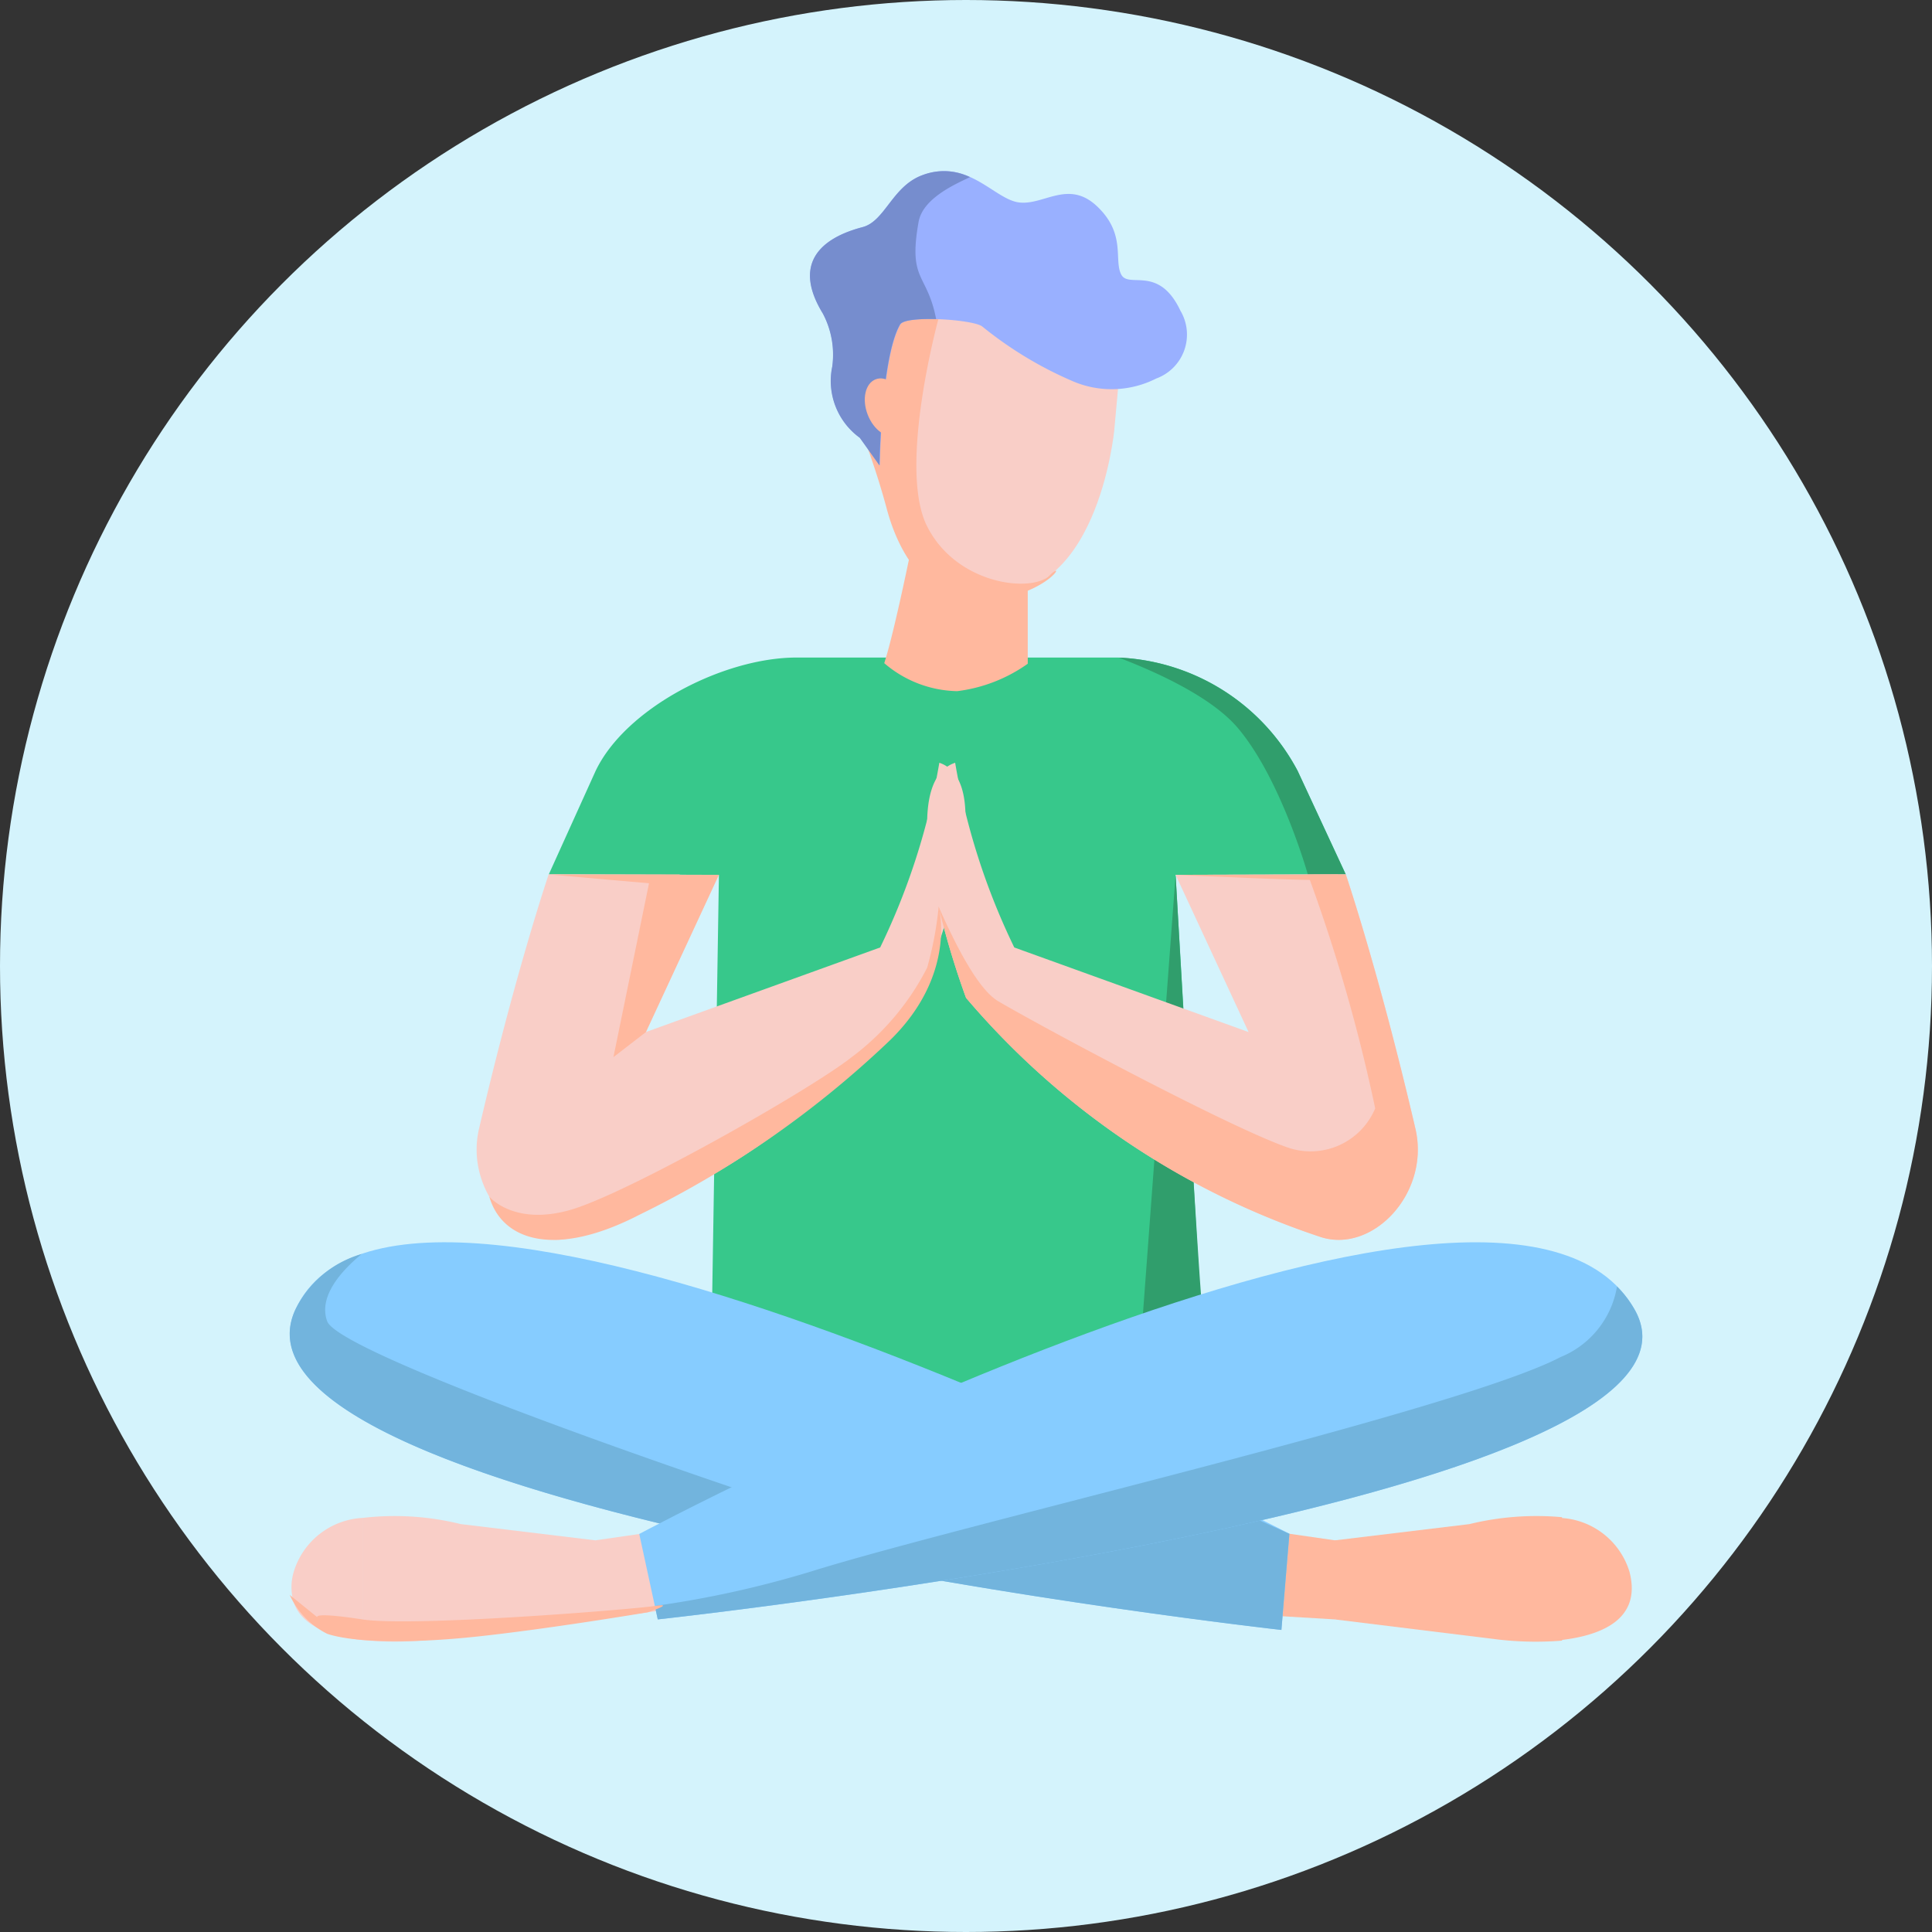
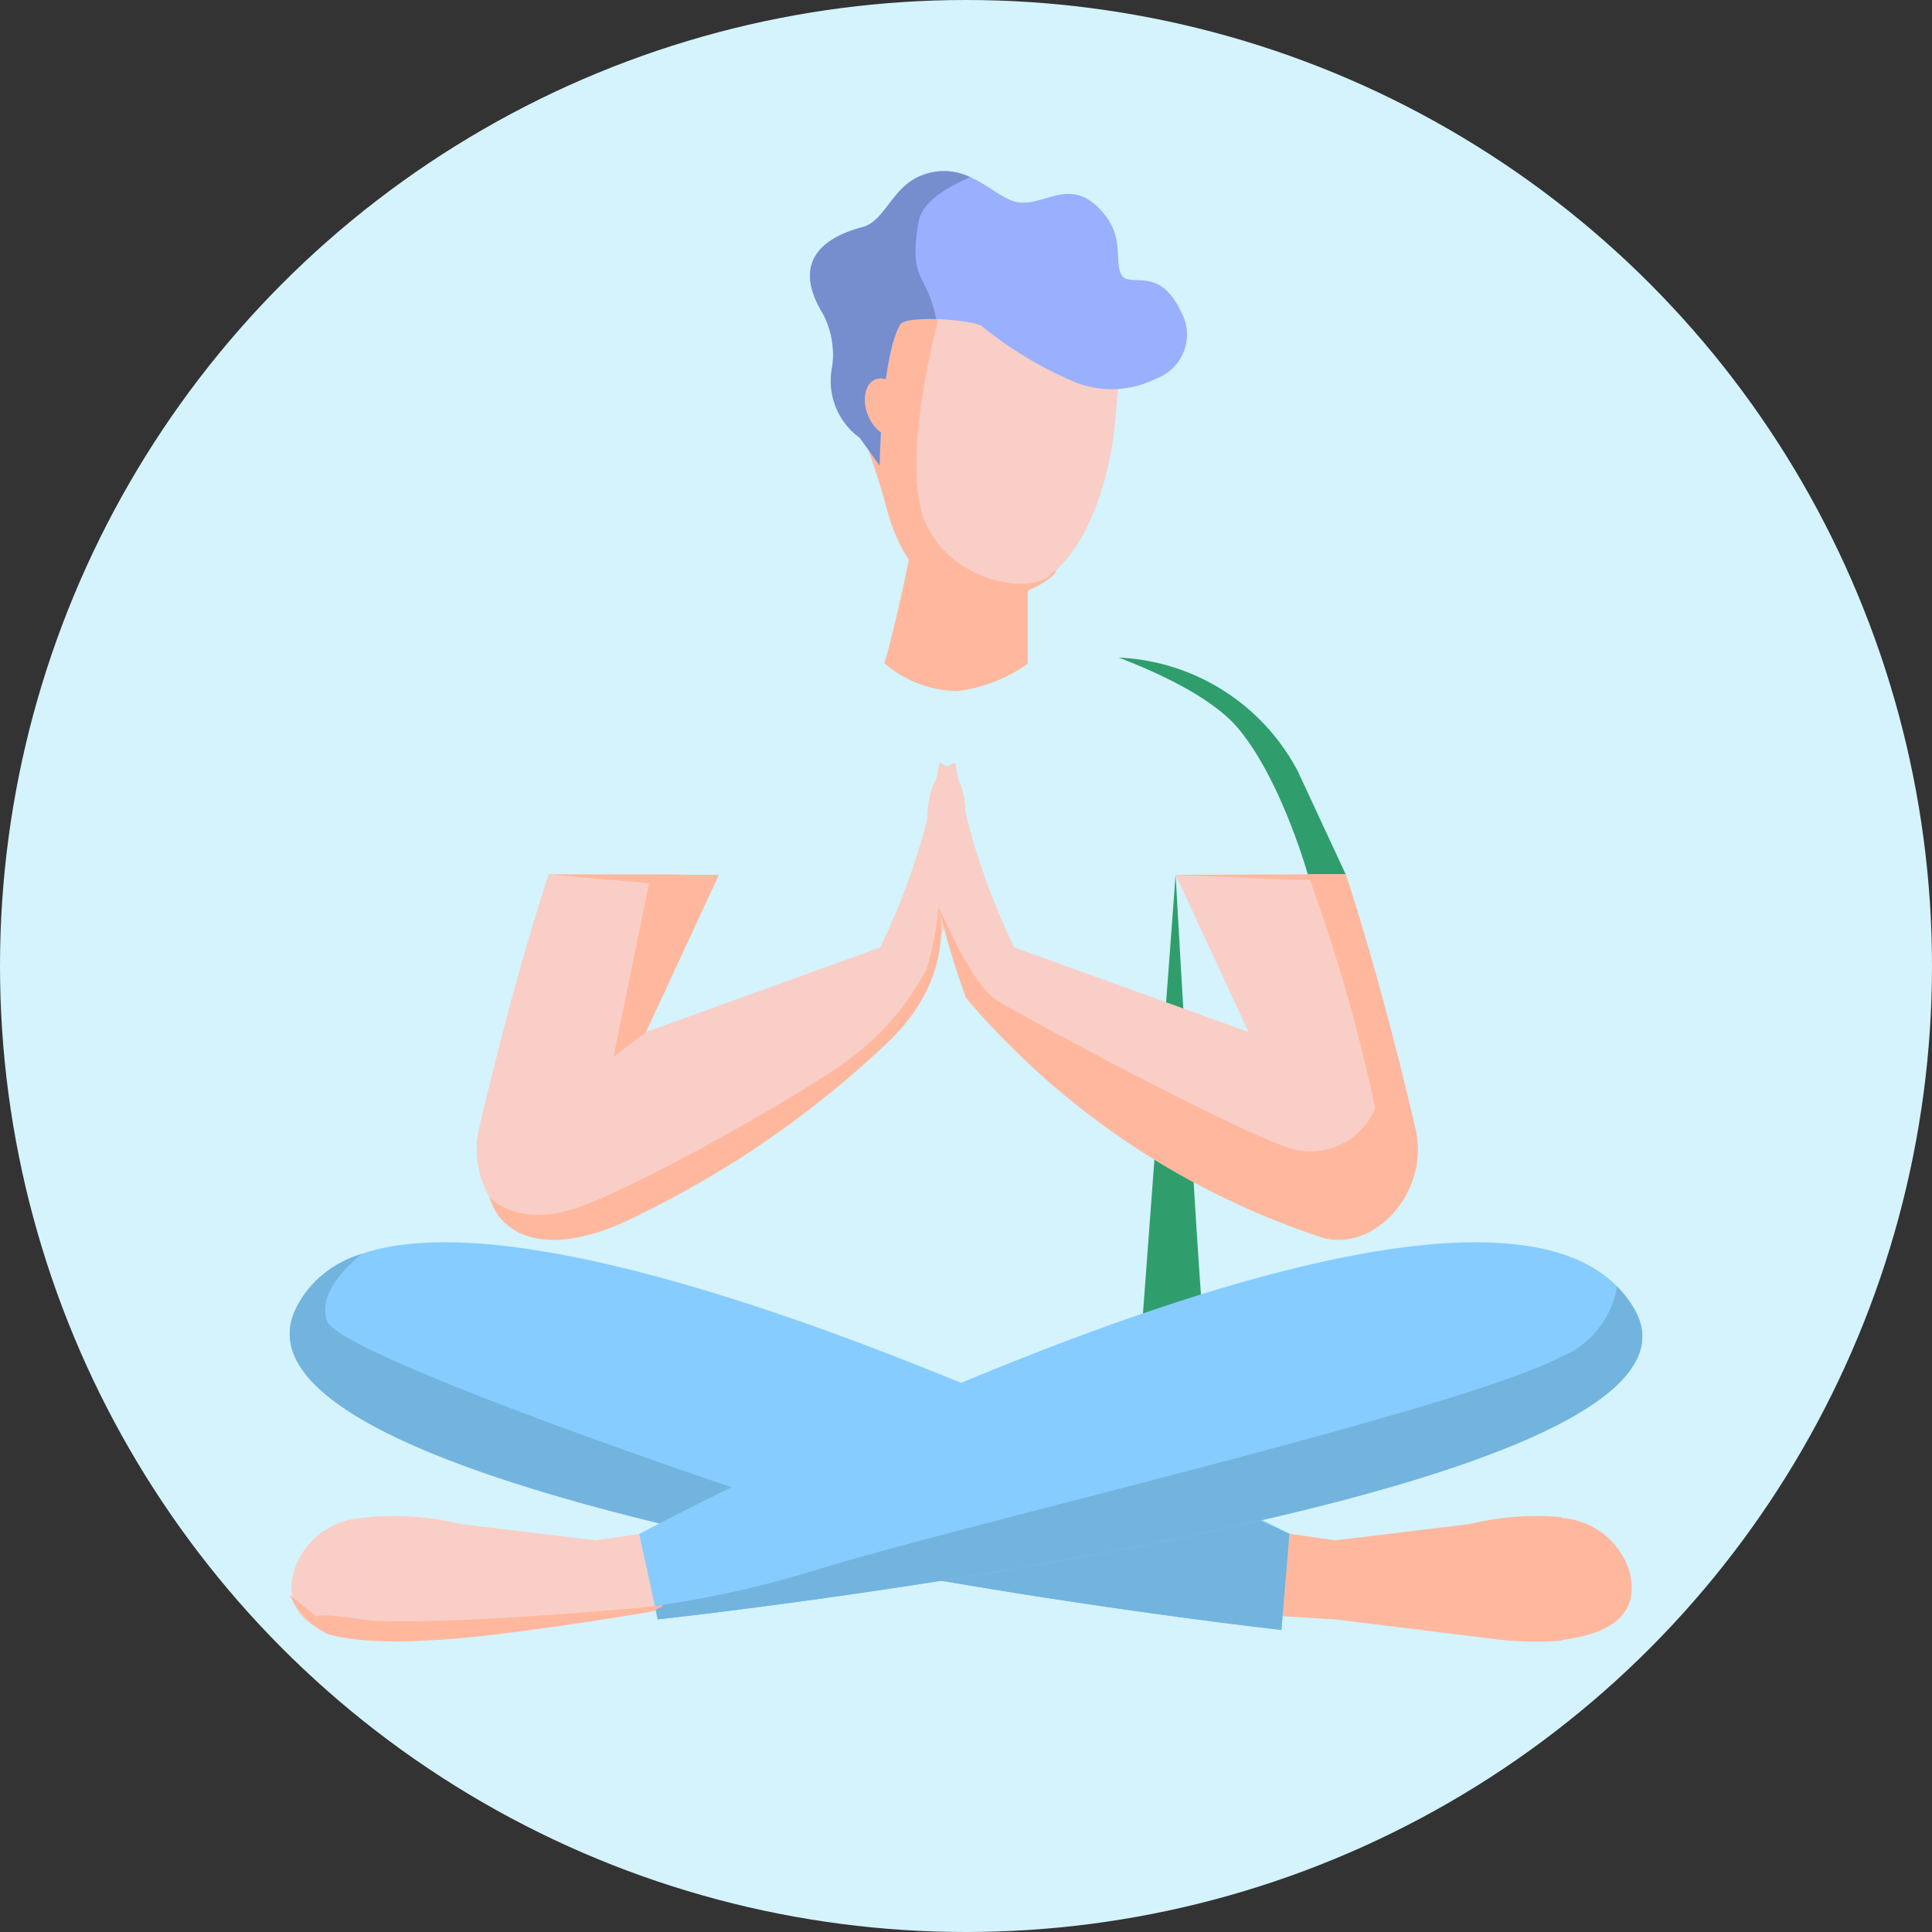
<svg xmlns="http://www.w3.org/2000/svg" width="94" height="94" viewBox="0 0 94 94">
  <rect x="0" y="0" width="94" height="94" fill="#333333" stroke="none" />
  <g id="Group_28265" data-name="Group 28265" transform="translate(-229 -2796)">
    <circle id="Ellipse_4525" data-name="Ellipse 4525" cx="47" cy="47" r="47" transform="translate(229 2796)" fill="#d4f3fc" />
    <g id="Group_26537" data-name="Group 26537" transform="translate(915.422 1188.643)">
      <g id="Grupo_1691" data-name="Grupo 1691">
        <g id="Grupo_1690" data-name="Grupo 1690">
          <g id="Grupo_1689" data-name="Grupo 1689">
-             <path id="Trazado_2522" data-name="Trazado 2522" d="M-629.224,1649.923l8.28-.021-2.339-5.033a10.352,10.352,0,0,0-8.776-5.52h-15.6c-3.58,0-8.338,2.473-9.786,5.521l-2.277,5.032,8.279.021-.37,23.1,11.482,3.5,12.432-3.9Z" fill="#37c88b" />
            <path id="Trazado_2523" data-name="Trazado 2523" d="M-629.224,1649.923l-1.691,22.724a21.455,21.455,0,0,0,3.012-1.441C-628.026,1671.073-629.224,1649.923-629.224,1649.923Z" fill="#309e6c" />
            <g id="Grupo_1682" data-name="Grupo 1682">
              <path id="Trazado_2524" data-name="Trazado 2524" d="M-651.141,1685.29l-6.323.859-1.217-1.338.617-2.423,6.078-.876Z" fill="#f9cec7" />
              <g id="Grupo_1681" data-name="Grupo 1681">
                <path id="Trazado_2525" data-name="Trazado 2525" d="M-657.464,1682.3l-6.539-.789a13.414,13.414,0,0,0-4.782-.3v5.94a15.837,15.837,0,0,0,3.365-.023l7.958-.981-.091-.136A3.311,3.311,0,0,1-657.464,1682.3Z" fill="#f9cec7" />
                <path id="Trazado_2526" data-name="Trazado 2526" d="M-672.129,1683.83a3.7,3.7,0,0,1,3.359-2.62v5.946c-1.477-.164-2.97-.645-3.368-1.855A2.585,2.585,0,0,1-672.129,1683.83Z" fill="#f9cec7" />
                <g id="Grupo_1680" data-name="Grupo 1680">
                  <line id="Línea_182" data-name="Línea 182" y2="2.555" transform="translate(-662.615 1682.735)" fill="#f9cec7" />
                </g>
              </g>
            </g>
            <g id="Grupo_1686" data-name="Grupo 1686">
              <path id="Trazado_2527" data-name="Trazado 2527" d="M-627.9,1685.764l6.429.384,1.217-1.338-.617-2.423-6.077-.876Z" fill="#ffb89e" />
              <g id="Grupo_1685" data-name="Grupo 1685">
                <path id="Trazado_2528" data-name="Trazado 2528" d="M-610.422,1681.175a13.77,13.77,0,0,0-4.51.337l-6.54.789a3.306,3.306,0,0,1,.09,3.711l-.09.137,7.959.98a16.074,16.074,0,0,0,3.093.052Z" fill="#ffb89e" />
                <path id="Trazado_2529" data-name="Trazado 2529" d="M-607.141,1683.83a3.7,3.7,0,0,0-3.36-2.62v5.946C-608.53,1686.934-606.532,1686.158-607.141,1683.83Z" fill="#ffb89e" />
                <g id="Grupo_1683" data-name="Grupo 1683">
                  <line id="Línea_183" data-name="Línea 183" y2="2.555" transform="translate(-617.937 1682.735)" fill="none" />
                </g>
                <g id="Grupo_1684" data-name="Grupo 1684">
                  <line id="Línea_184" data-name="Línea 184" y2="2.555" transform="translate(-616.322 1682.735)" fill="none" />
                </g>
              </g>
            </g>
            <g id="Grupo_1688" data-name="Grupo 1688">
              <path id="Trazado_2530" data-name="Trazado 2530" d="M-643.4,1639.622c.486-1.472,1.366-5.835,1.366-5.835l5.617,1.1v4.763a7.524,7.524,0,0,1-3.433,1.335A5.6,5.6,0,0,1-643.4,1639.622Z" fill="#ffb89e" />
              <g id="Grupo_1687" data-name="Grupo 1687">
                <path id="Trazado_2531" data-name="Trazado 2531" d="M-643.406,1626.056l1.062-6.24,10.79,1.279-.654,7.187s-.835,8.9-6.579,7.836C-645,1634.974-643.683,1625.976-643.406,1626.056Z" fill="#f9cec7" />
              </g>
              <path id="Trazado_2532" data-name="Trazado 2532" d="M-640.755,1622.843s-2,7.267-.56,10.12,5.08,3.242,5.946,2.4.074.808-2.807,1.2-4.471-2.026-5.12-4.519a37.1,37.1,0,0,0-1.689-4.861v-2.276l.639-1.048,1.849-1.7Z" fill="#ffb89e" />
              <path id="Trazado_2533" data-name="Trazado 2533" d="M-645.926,1625.2a4.272,4.272,0,0,0-.46-2.595c-1.863-3.051.957-3.937,1.942-4.2,1.088-.291,1.434-1.984,2.9-2.525,2.23-.825,3.487,1.173,4.7,1.326s2.406-1.138,3.81.2.8,2.582,1.16,3.3,1.821-.49,2.885,1.769a2.276,2.276,0,0,1-1.181,3.3,4.794,4.794,0,0,1-4.125.1,18.6,18.6,0,0,1-4.332-2.63c-.421-.342-3.714-.572-3.988-.1-.927,1.585-1,6.86-1,6.86l-.96-1.346A3.415,3.415,0,0,1-645.926,1625.2Z" fill="#99b0ff" />
              <path id="Path_55842" data-name="Path 55842" d="M-641.729,1618.155c.209-1.178,1.863-1.868,2.5-2.181a2.915,2.915,0,0,0-2.321-.093c-1.462.541-1.808,2.234-2.9,2.525-.984.264-3.805,1.15-1.942,4.2a4.272,4.272,0,0,1,.46,2.595,3.415,3.415,0,0,0,1.34,3.457l.961,1.346s.076-5.275,1-6.86c.128-.22.913-.286,1.757-.26C-641.314,1620.612-642.246,1621.063-641.729,1618.155Z" fill="#768dce" />
              <path id="Trazado_2534" data-name="Trazado 2534" d="M-642.386,1626.83c.289.752.117,1.519-.386,1.712s-1.144-.26-1.434-1.013-.117-1.519.386-1.716S-642.676,1626.081-642.386,1626.83Z" fill="#ffb89e" />
            </g>
            <path id="Trazado_2535" data-name="Trazado 2535" d="M-672.056,1671.086c-4.451,9.735,47.981,15.573,47.981,15.573l.389-4.678S-666.793,1659.577-672.056,1671.086Z" fill="#86ccff" />
            <path id="Trazado_2536" data-name="Trazado 2536" d="M-626.5,1680.72s-12.572,2.445-14.817,2.015-28.488-9.174-29.187-11.095c-.45-1.234.758-2.513,1.68-3.27a5.173,5.173,0,0,0-3.234,2.718c-4.451,9.735,47.981,15.573,47.981,15.573l.389-4.677Z" fill="#72b4dd" />
            <path id="Trazado_2537" data-name="Trazado 2537" d="M-606.882,1671.086c5.241,9.334-47.537,15.063-47.537,15.063l-.9-4.158S-613.344,1659.577-606.882,1671.086Z" fill="#86ccff" />
            <path id="Trazado_2538" data-name="Trazado 2538" d="M-606.882,1671.086a5.267,5.267,0,0,0-.866-1.137,4.5,4.5,0,0,1-2.753,3.438c-5,2.615-29.1,8.125-36.507,10.444a49.484,49.484,0,0,1-7.552,1.662l.141.654S-601.641,1680.42-606.882,1671.086Z" fill="#72b4dd" />
            <path id="Trazado_2539" data-name="Trazado 2539" d="M-631.989,1639.352c1.976.759,4.553,1.955,5.8,3.433,2.1,2.488,3.4,7.123,3.4,7.123l1.844-.005-2.339-5.033A10.358,10.358,0,0,0-631.989,1639.352Z" fill="#309e6c" />
          </g>
          <path id="Trazado_2540" data-name="Trazado 2540" d="M-620.944,1649.9s1.607,4.717,3.388,12.372c.726,3.119-2.056,6.064-4.578,5.28a38.513,38.513,0,0,1-17.285-11.647s-3.883-10.3-.531-11.437a33.275,33.275,0,0,0,2.877,8.987l11.4,4.116-3.55-7.65Z" fill="#f9cec7" />
          <path id="Trazado_2541" data-name="Trazado 2541" d="M-659.726,1649.9s-1.609,4.717-3.389,12.372c-.725,3.119,2.056,6.064,4.577,5.28a35.462,35.462,0,0,0,16.847-11.761s4.322-10.185.971-11.323a33.309,33.309,0,0,1-2.878,8.987l-11.4,4.116,3.55-7.65Z" fill="#f9cec7" />
          <path id="Trazado_2542" data-name="Trazado 2542" d="M-617.556,1662.273c-1.781-7.654-3.388-12.371-3.388-12.371l-1.844.005a81.8,81.8,0,0,1,3.275,11.376,3.407,3.407,0,0,1-4.177,1.932c-2.736-.916-11.8-5.763-14.156-7.139-.931-.545-1.967-2.476-2.91-4.609a40.627,40.627,0,0,0,1.335,4.44,38.511,38.511,0,0,0,17.286,11.647C-619.612,1668.338-616.83,1665.393-617.556,1662.273Z" fill="#ffb89e" />
          <path id="Trazado_2543" data-name="Trazado 2543" d="M-654.761,1649.923l-1.815,8.869,1.579-1.219,3.55-7.65Z" fill="#ffb89e" />
          <path id="Trazado_2544" data-name="Trazado 2544" d="M-662.615,1665.579s1.175,1.434,3.934.648,11.673-5.832,13.7-7.438a12.55,12.55,0,0,0,3.67-4.352,16.972,16.972,0,0,0,.56-2.974s.918,3.265-2.331,6.471a48.232,48.232,0,0,1-12.228,8.525C-659.413,1668.584-662,1667.72-662.615,1665.579Z" fill="#ffb89e" />
          <path id="Trazado_2545" data-name="Trazado 2545" d="M-653.737,1650.424c-.132,0-5.989-.522-5.989-.522h6.381Z" fill="#ffb89e" />
          <path id="Trazado_2546" data-name="Trazado 2546" d="M-621.915,1650.163c-.218.087-7.309-.24-7.309-.24l7.921-.021Z" fill="#ffb89e" />
          <path id="Trazado_2547" data-name="Trazado 2547" d="M-670.984,1686.043s-.26-.271,2.194.106,13.16-.491,14.227-.654-.35.309-.35.309-4.794.807-8.332,1.182-6.126.246-7.259-.138a3.921,3.921,0,0,1-1.822-1.892Z" fill="#ffb89e" />
        </g>
      </g>
    </g>
  </g>
</svg>